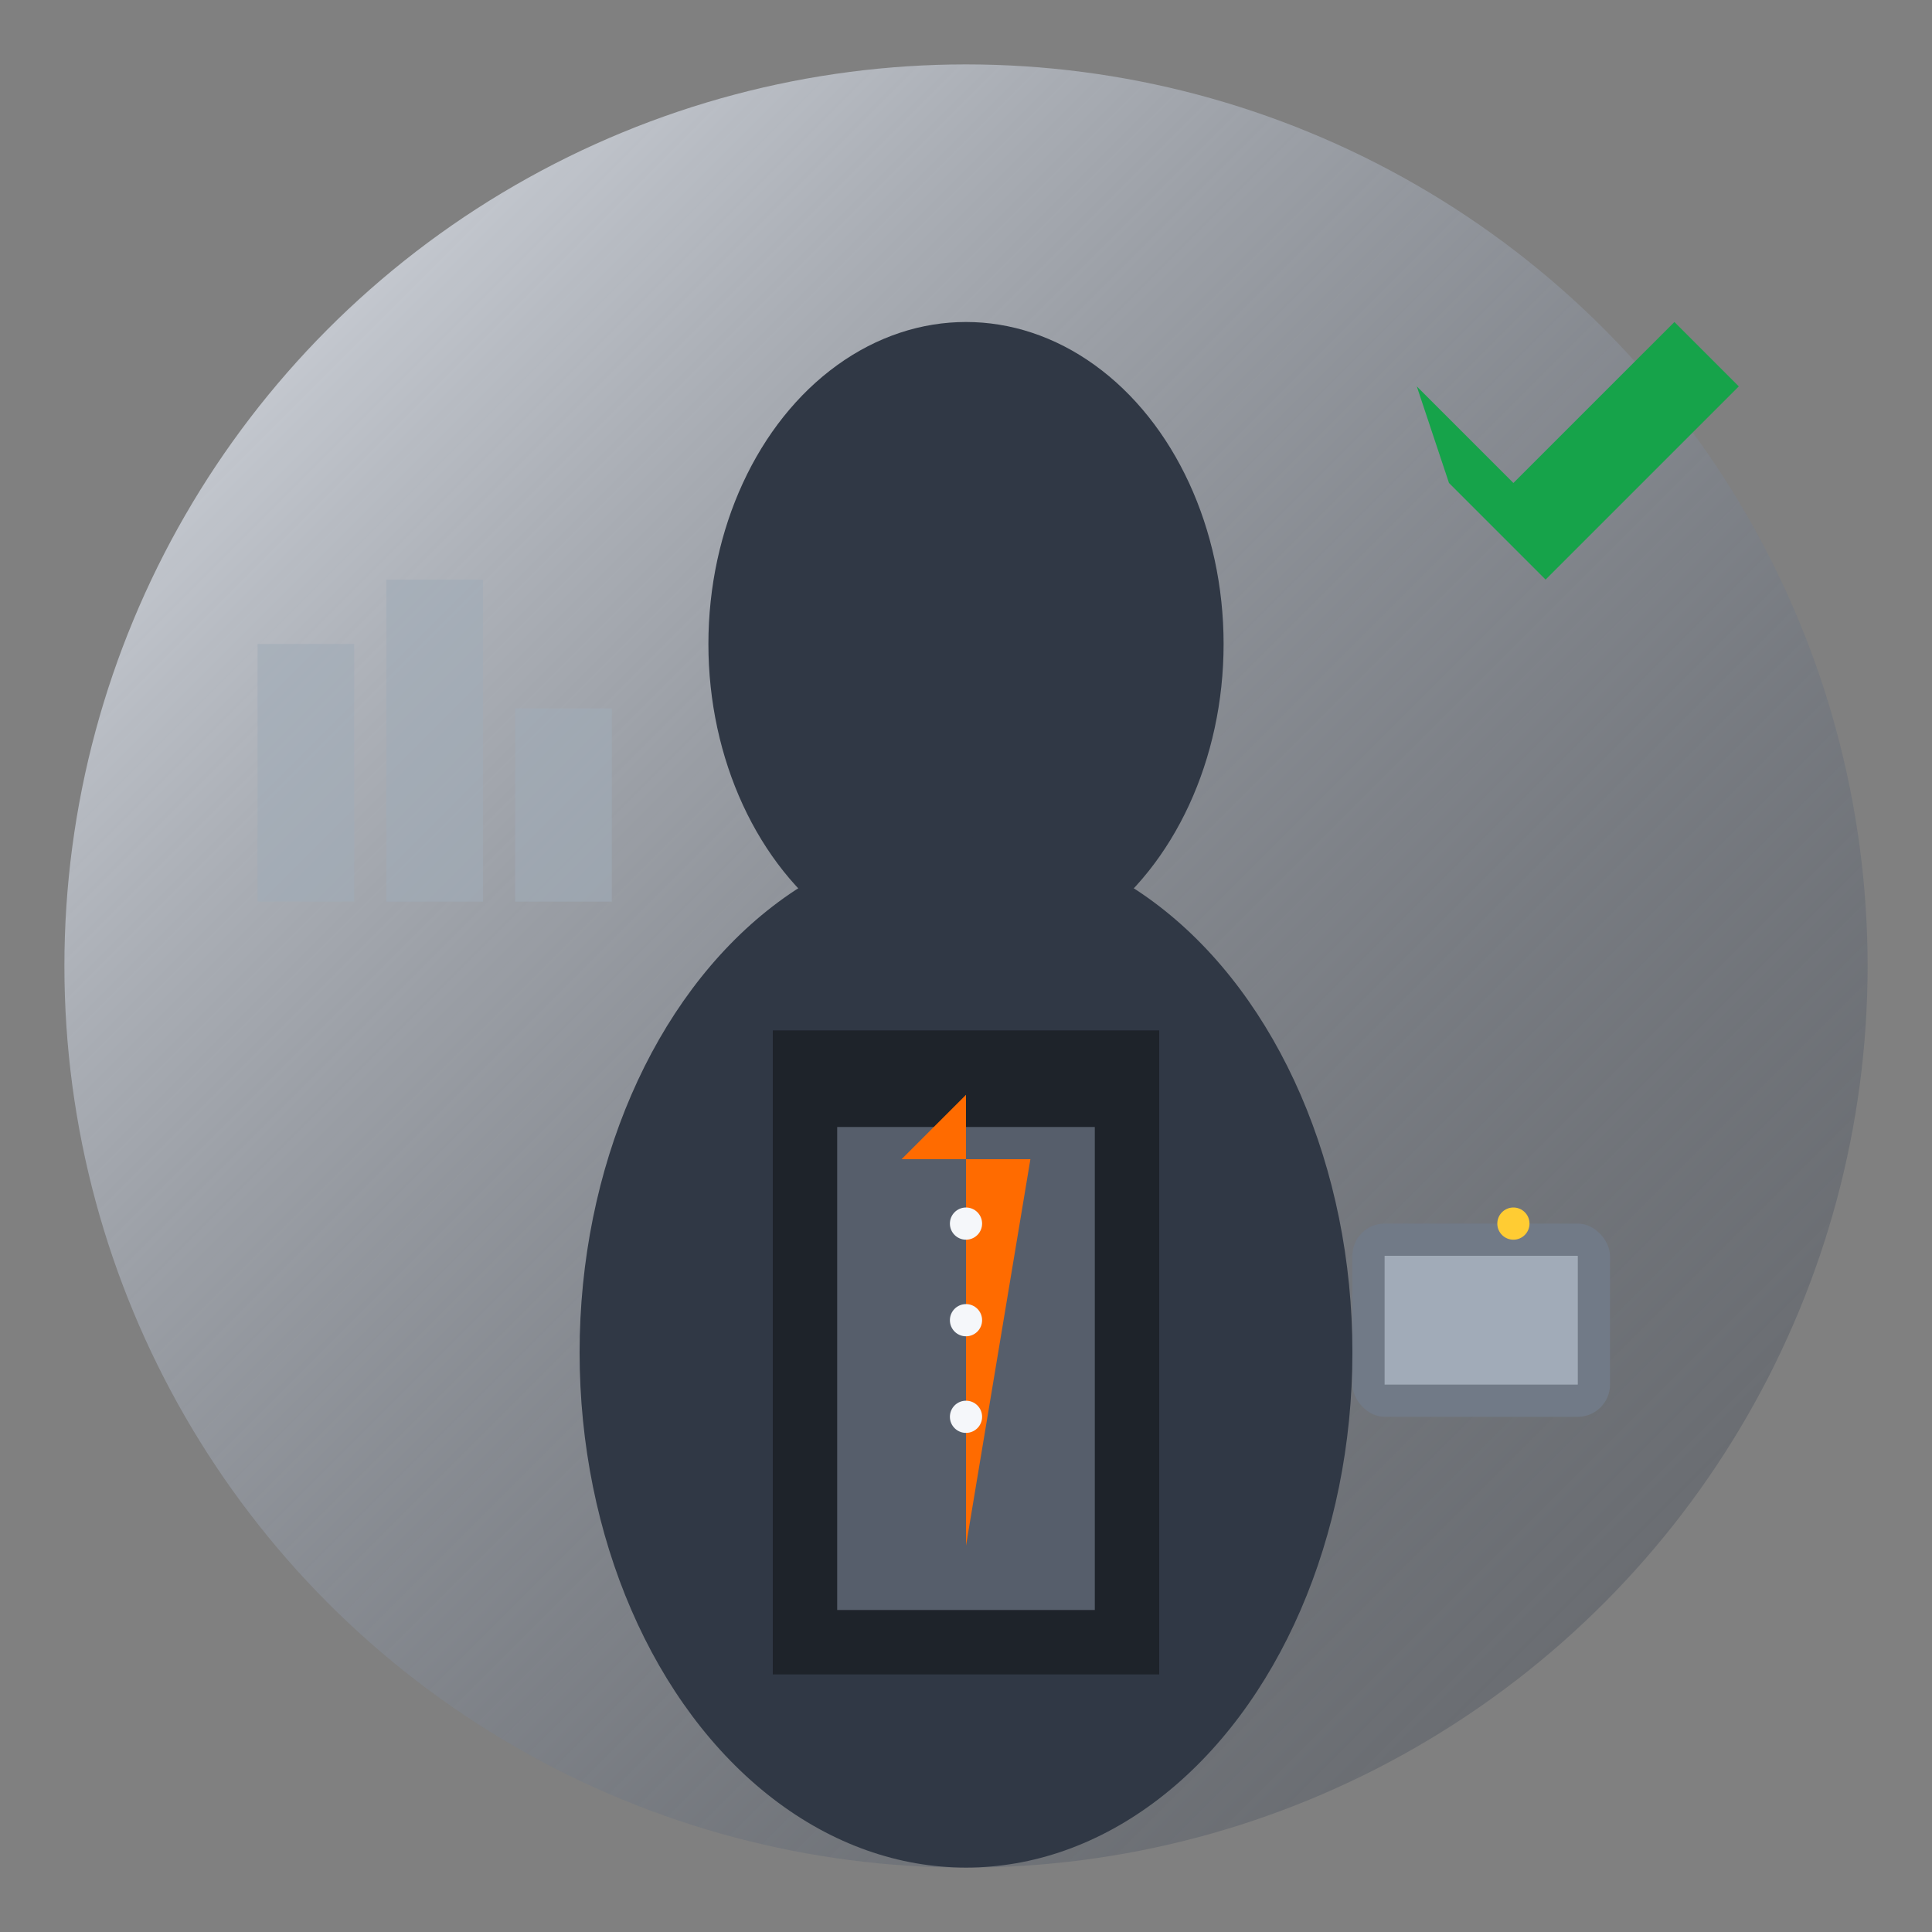
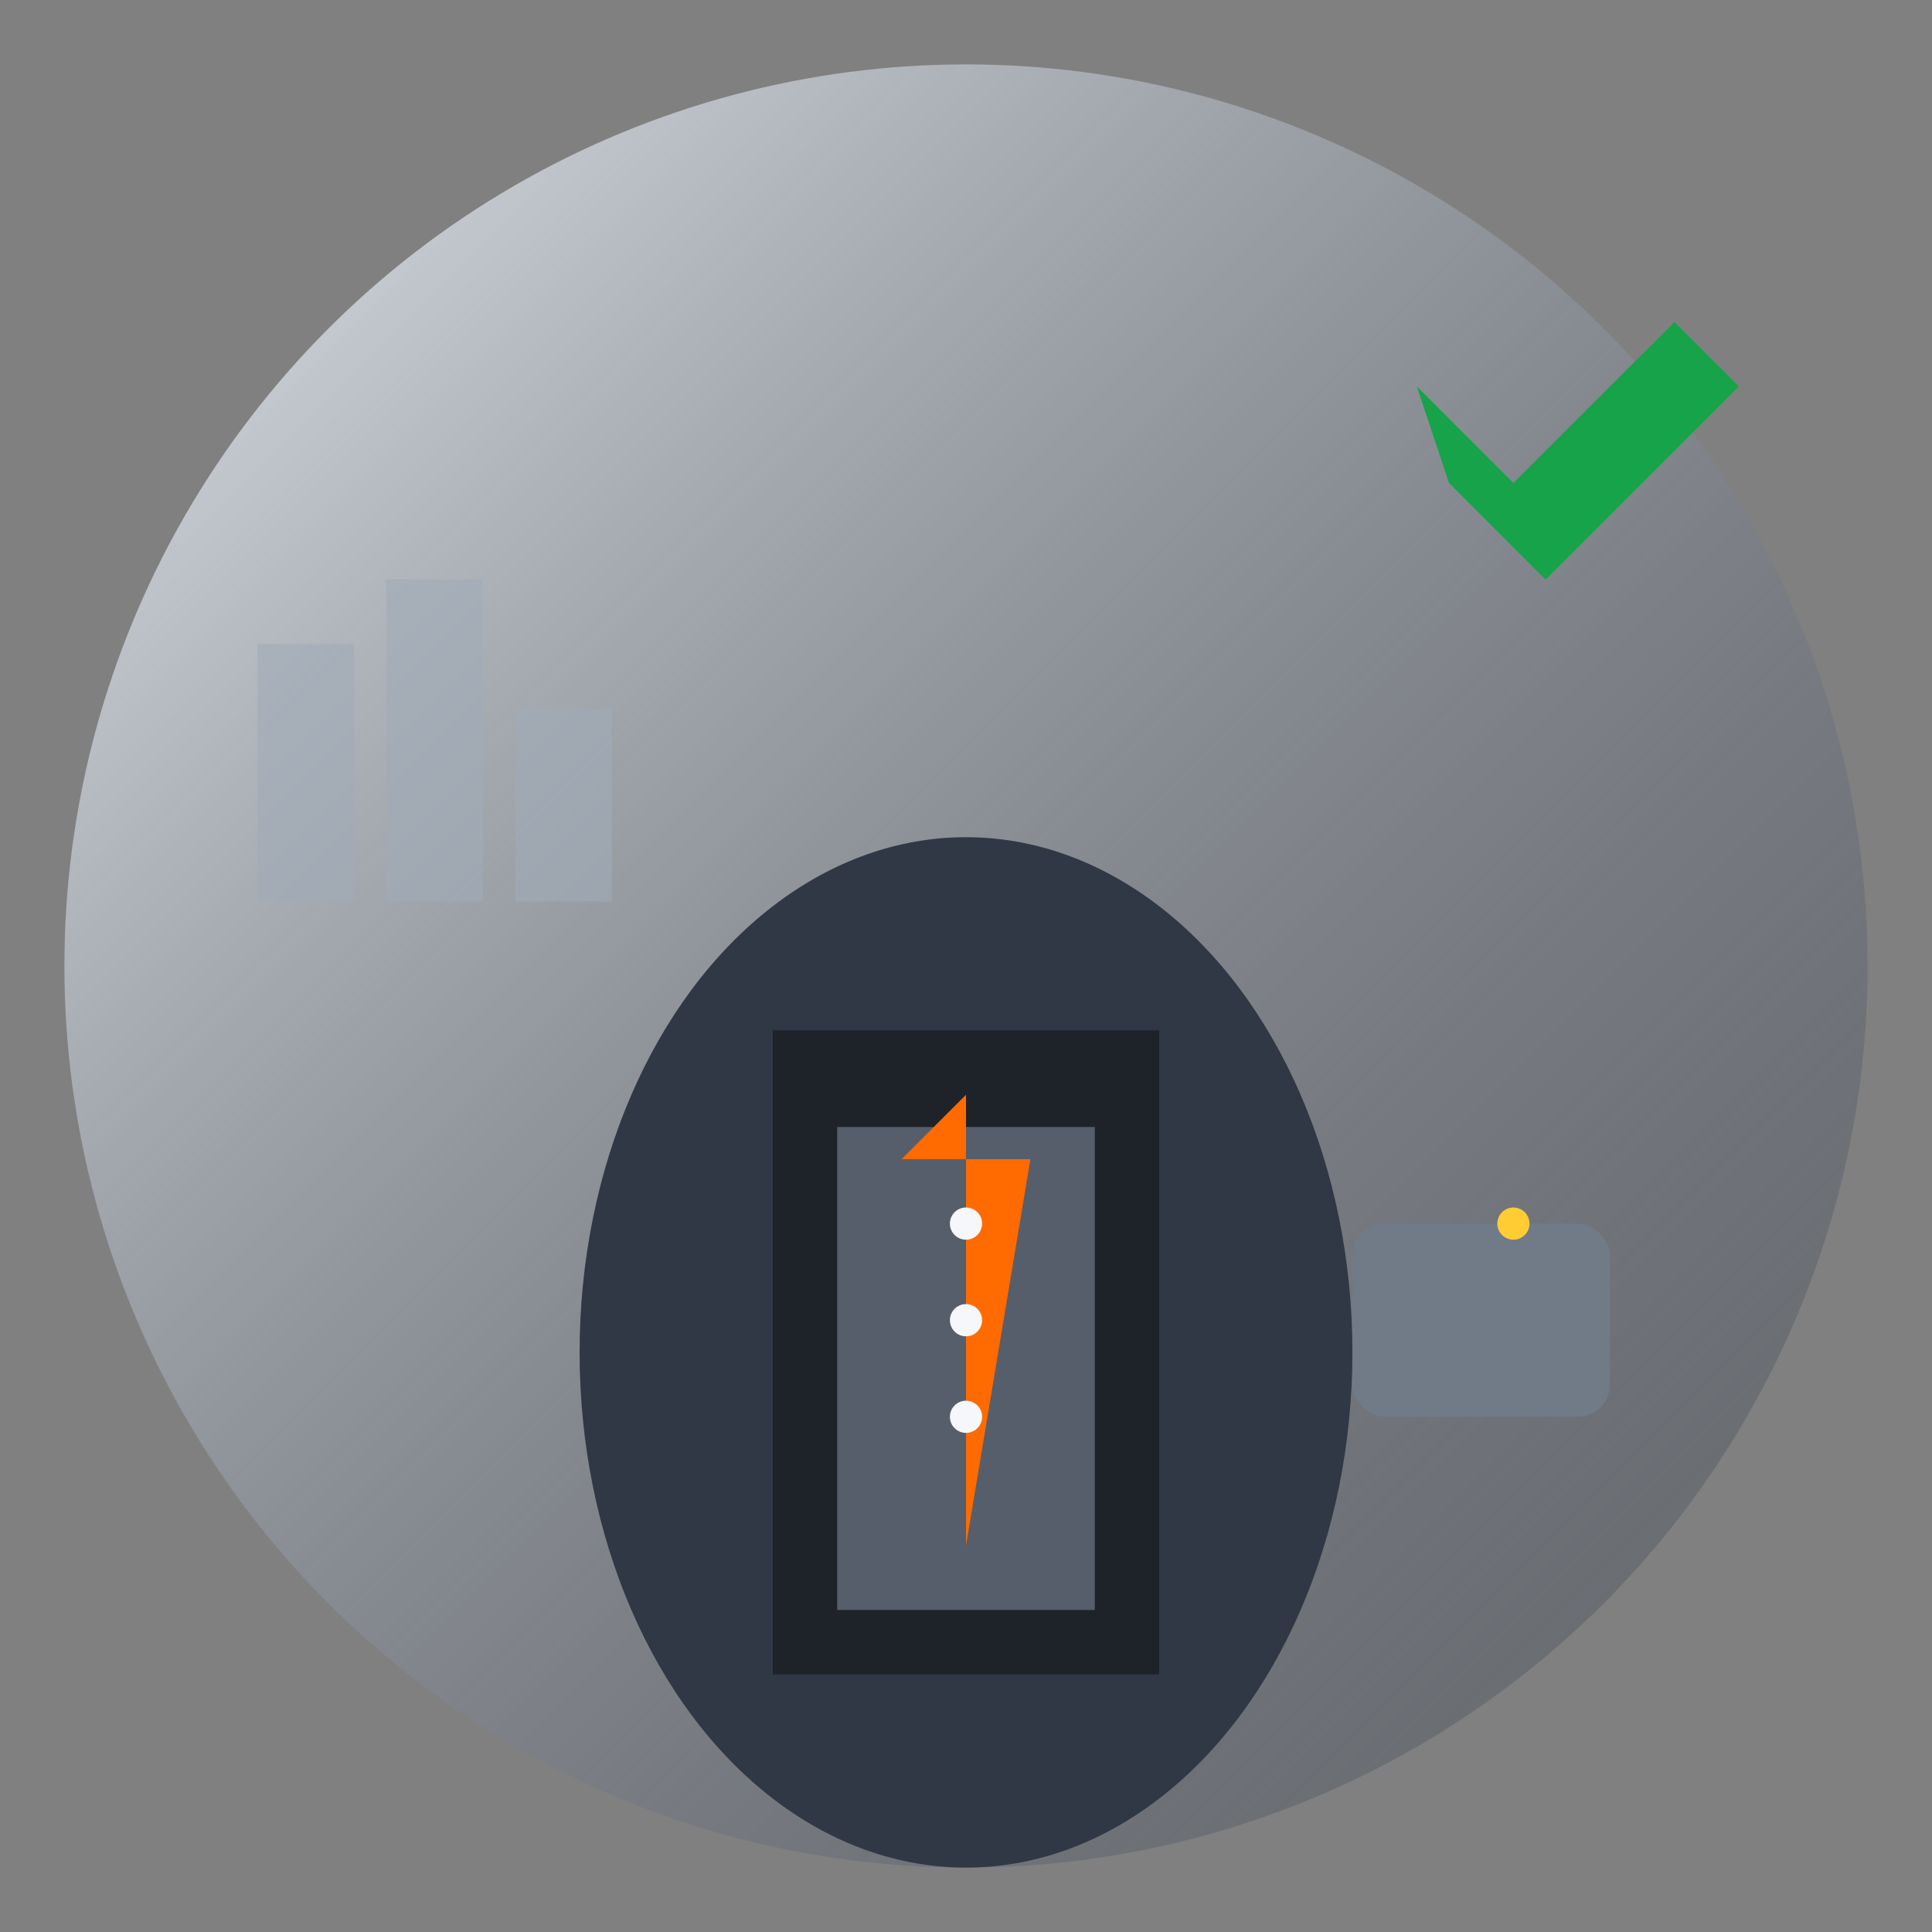
<svg xmlns="http://www.w3.org/2000/svg" width="60" height="60" viewBox="0 0 60 60" fill="none">
  <rect x="0" y="0" width="60" height="60" fill="#808080" stroke="none" />
  <defs>
    <linearGradient id="avatar2Gradient" x1="0%" y1="0%" x2="100%" y2="100%">
      <stop offset="0%" style="stop-color:#E5E9F0;stop-opacity:1" />
      <stop offset="100%" style="stop-color:#303845;stop-opacity:0.3" />
    </linearGradient>
  </defs>
  <circle cx="30" cy="30" r="28" fill="url(#avatar2Gradient)" />
-   <ellipse cx="30" cy="20" rx="8" ry="10" fill="#303845" />
  <ellipse cx="30" cy="42" rx="12" ry="16" fill="#303845" />
  <rect x="24" y="32" width="12" height="20" fill="#1E232A" />
  <rect x="26" y="35" width="8" height="15" fill="#565E6B" />
  <polygon points="30,34 28,36 32,36 30,48 30,34" fill="#FF6B00" />
  <circle cx="30" cy="38" r="0.5" fill="#F5F7FA" />
  <circle cx="30" cy="41" r="0.5" fill="#F5F7FA" />
  <circle cx="30" cy="44" r="0.5" fill="#F5F7FA" />
  <rect x="42" y="38" width="8" height="6" rx="1" fill="#717A87" />
-   <rect x="43" y="39" width="6" height="4" fill="#A1ABB8" />
  <circle cx="47" cy="38" r="0.5" fill="#FFCC33" />
  <rect x="8" y="20" width="3" height="8" fill="#A1ABB8" opacity="0.6" />
  <rect x="12" y="18" width="3" height="10" fill="#A1ABB8" opacity="0.6" />
  <rect x="16" y="22" width="3" height="6" fill="#A1ABB8" opacity="0.6" />
  <polygon points="45,15 48,18 54,12 52,10 47,15 44,12" fill="#16A34A" />
</svg>